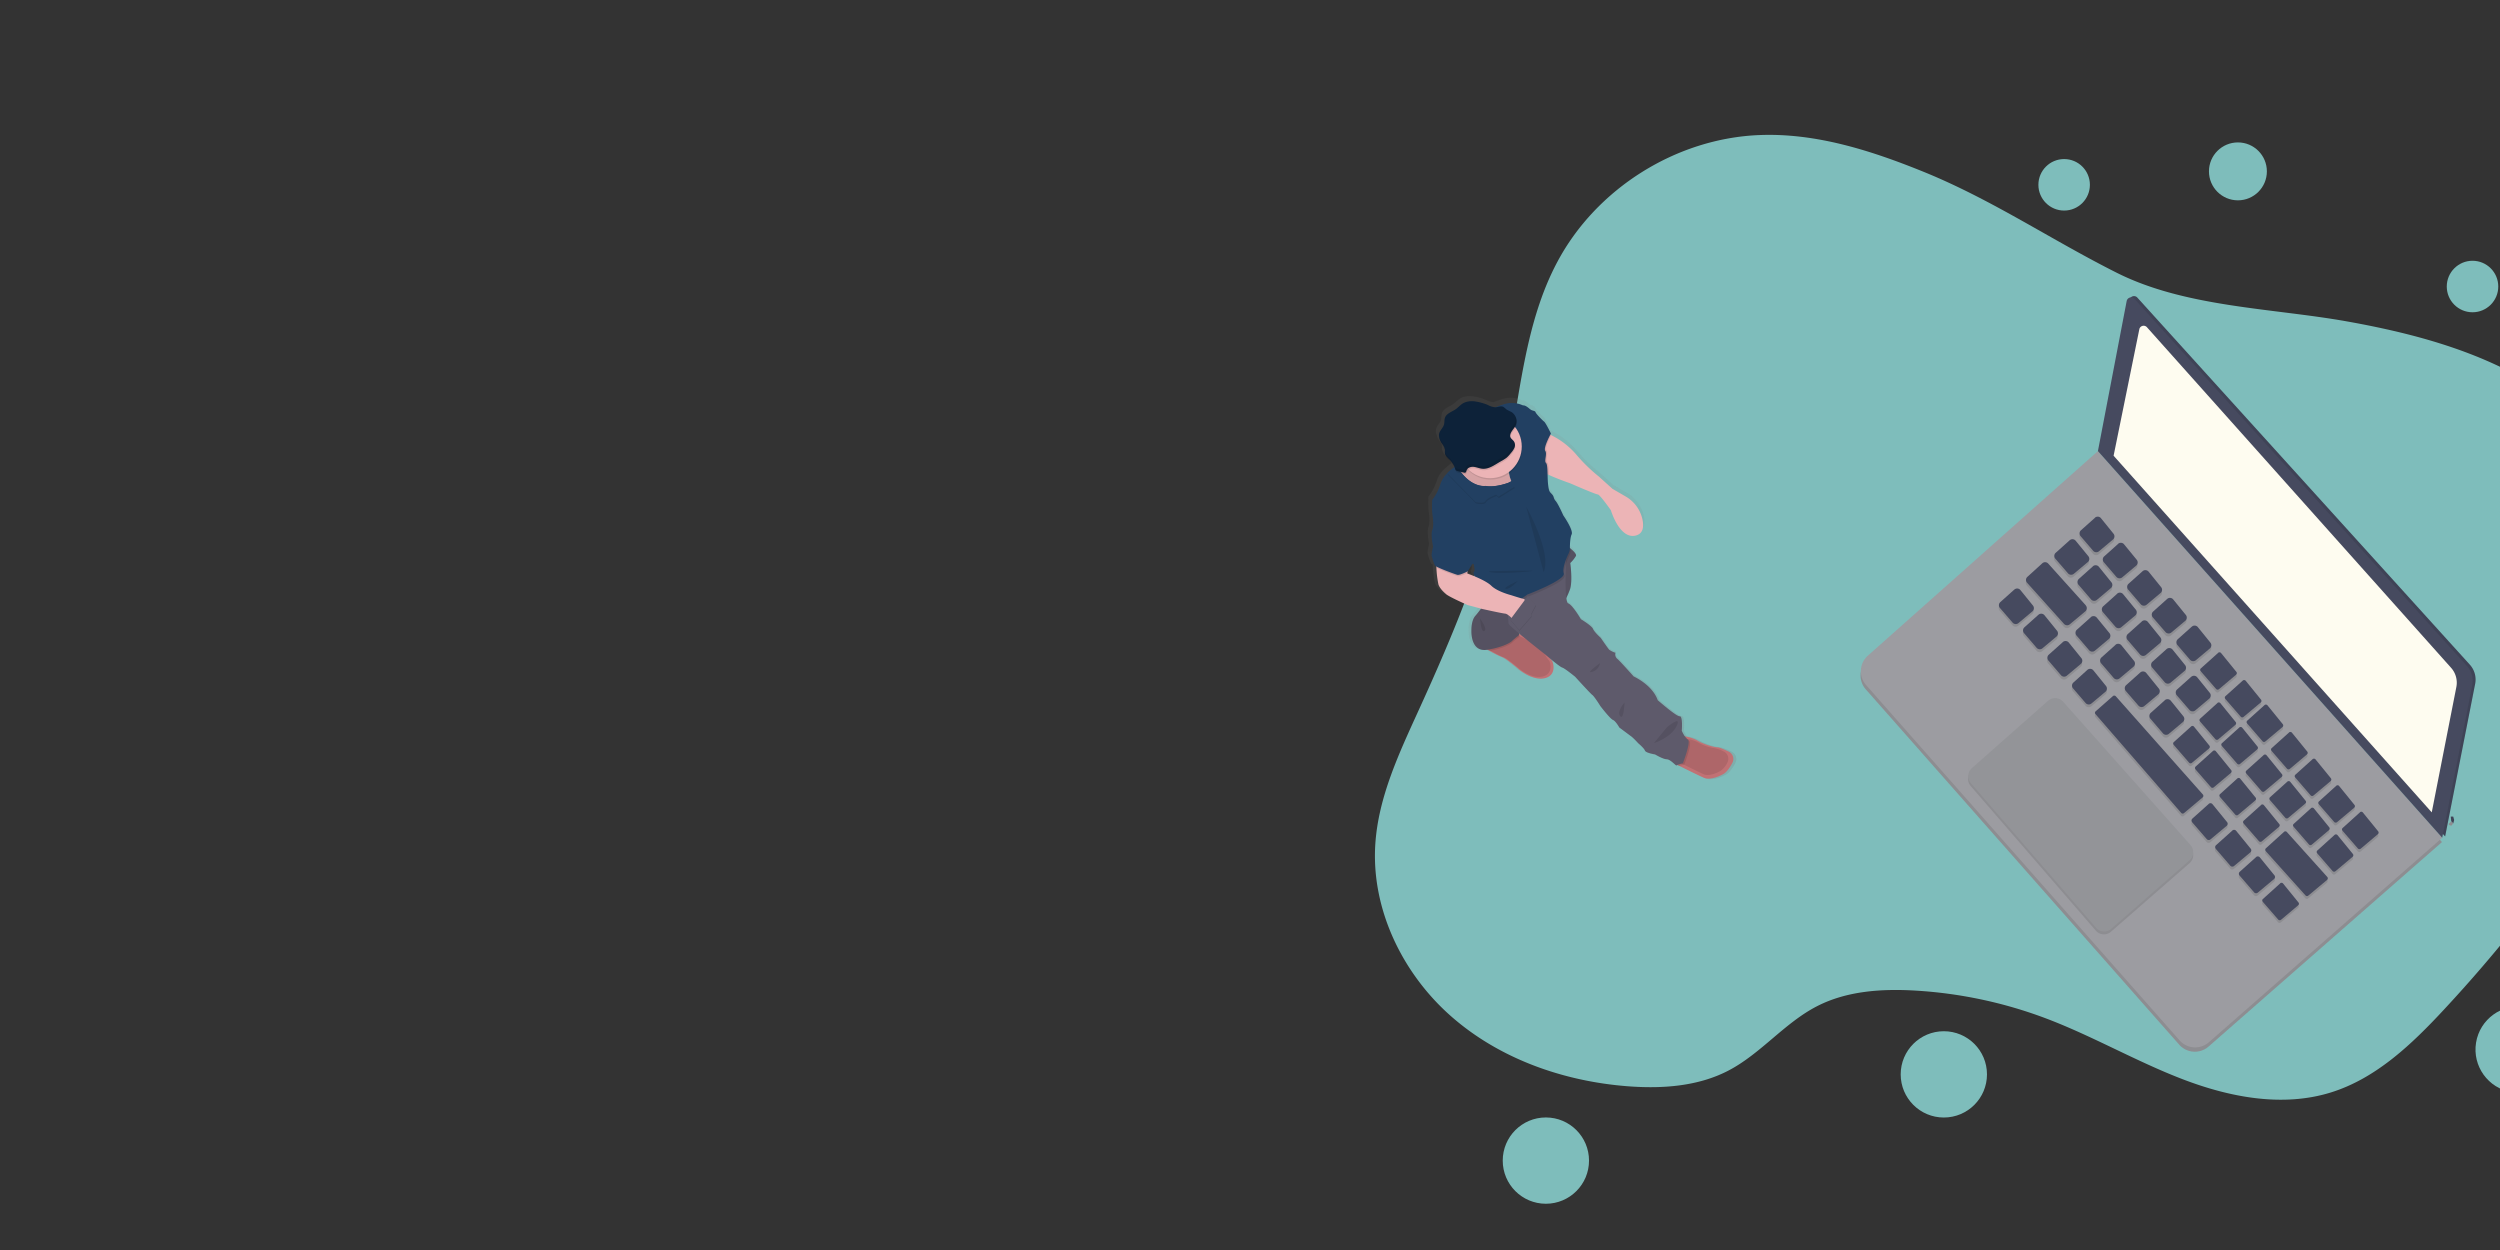
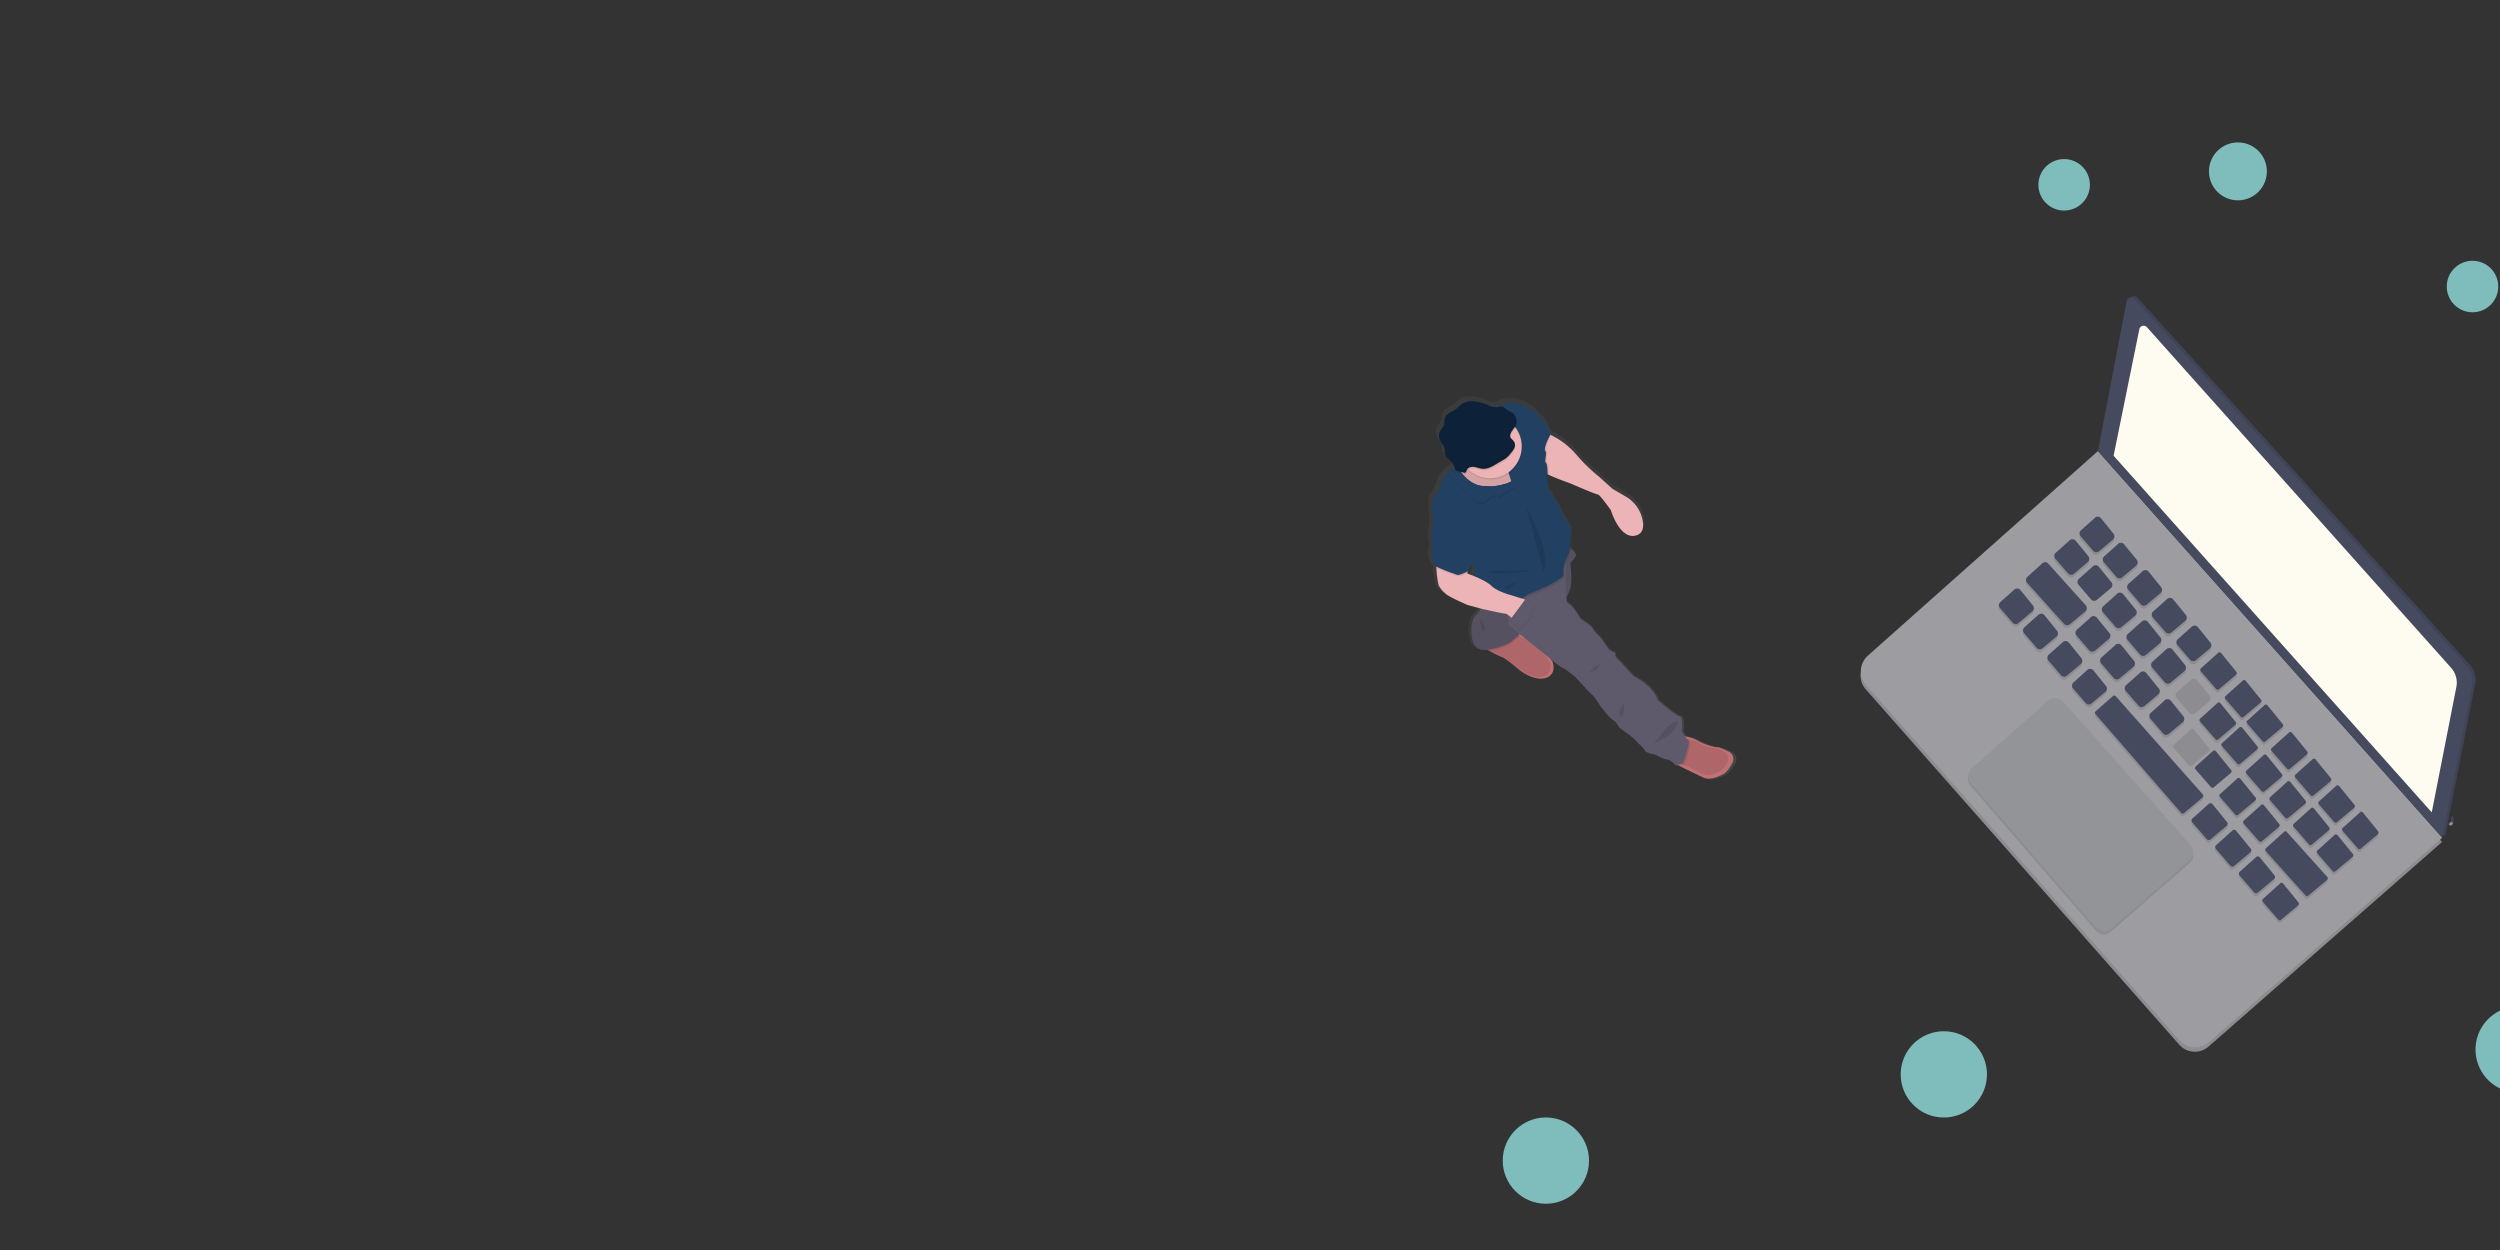
<svg xmlns="http://www.w3.org/2000/svg" id="Layer_1" data-name="Layer 1" viewBox="0 0 1200 600">
  <rect x="0" y="0" width="1200" height="600" fill="#333333" stroke="none" />
  <defs>
    <style>.cls-1{fill:#7ebdbb;}.cls-2{fill:#464a5f;}.cls-3,.cls-5{opacity:0.1;}.cls-3{isolation:isolate;}.cls-4{fill:#9c9ca1;}.cls-6{fill:#939498;}.cls-7{fill:#fefcf0;}.cls-8{fill:url(#linear-gradient);}.cls-9{fill:#224062;}.cls-10{fill:#ecb4b6;}.cls-11{fill:#c17174;}.cls-12{fill:#5e5a6b;}.cls-13{fill:#0d2239;}</style>
    <linearGradient id="linear-gradient" x1="3037.54" y1="-1315.82" x2="3037.54" y2="-1103.27" gradientTransform="translate(3233.47 -1838.65) rotate(161.16)" gradientUnits="userSpaceOnUse">
      <stop offset="0" stop-color="gray" stop-opacity="0.25" />
      <stop offset="0.54" stop-color="gray" stop-opacity="0.12" />
      <stop offset="1" stop-color="gray" stop-opacity="0.1" />
    </linearGradient>
  </defs>
  <title>get-started-illustration</title>
-   <path class="cls-1" d="M923.48,82.53C898.3,72.3,871.7,63.75,844.54,64.83c-39.93,1.57-78.22,25.59-97,60.85-15.93,29.87-17.9,64.89-24.76,98-8.46,40.86-24.65,79.67-42,117.63-9.29,20.4-19.09,41.23-20.61,63.59-2.12,31,12.72,61.95,36,82.6s54.16,31.53,85.17,33.91c16.51,1.26,33.75.09,48.42-7.59,15.5-8.12,26.81-22.81,42.38-30.82,14.43-7.43,31.31-8.47,47.51-7.5a213,213,0,0,1,62,13.18c22.64,8.51,43.7,20.82,66.29,29.45s47.84,13.43,70.93,6.23c21.67-6.75,38.84-23.17,54.27-39.79A695.58,695.58,0,0,0,1242.39,397c13.95-20.88,26.93-42.92,33.09-67.27,11.79-46.54-4.43-99-40.42-130.81-29.79-26.35-69.8-37.77-109-44.73-35.72-6.32-77-6.72-109.89-23.2C984.87,115.31,956.34,95.9,923.48,82.53Z" />
  <polygon class="cls-2" points="1176.61 394.28 1177.56 395.24 1177.99 393.59 1177.54 391.96 1176.36 391.96 1176.61 394.28" />
  <polygon class="cls-3" points="1176.61 394.28 1177.56 395.24 1177.99 393.59 1177.54 391.96 1176.36 391.96 1176.61 394.28" />
  <polygon class="cls-4" points="1176.61 394.28 1177.54 395.27 1176.61 396.36 1175.62 395.99 1175.37 395.5 1176.61 394.28" />
  <polygon class="cls-3" points="1176.61 394.28 1177.54 395.27 1176.61 396.36 1175.62 395.99 1175.37 395.5 1176.61 394.28" />
  <path class="cls-4" d="M1006.86,218.59l-110.4,98.17a10,10,0,0,0-.86,14.15L1046,501.41a10,10,0,0,0,14.15.9l112-98.12Z" />
  <path class="cls-3" d="M1006.86,218.59l-110.4,98.17a10,10,0,0,0-.86,14.15L1046,501.41a10,10,0,0,0,14.15.9l112-98.12Z" />
  <path class="cls-4" d="M1007,216.52l-110.4,98.17a10,10,0,0,0-.86,14.15l150.41,170.49a10,10,0,0,0,14.15.91l112-98.15Z" />
  <path class="cls-2" d="M1022.23,143.86l-13.83,72L1173.66,401.5l14.41-73.22a10.66,10.66,0,0,0-2.57-9.26l-159.61-176.2a2.14,2.14,0,0,0-3-.13A2.2,2.2,0,0,0,1022.23,143.86Z" />
  <path class="cls-3" d="M1022.23,143.86l-13.83,72L1173.66,401.5l14.41-73.22a10.66,10.66,0,0,0-2.57-9.26l-159.61-176.2a2.14,2.14,0,0,0-3-.13A2.2,2.2,0,0,0,1022.23,143.86Z" />
  <path class="cls-2" d="M1020.81,144.46,1007,216.52l165.26,185.59,14.41-73.22a10.69,10.69,0,0,0-2.57-9.26l-159.61-176.2a2.14,2.14,0,0,0-3-.13A2.21,2.21,0,0,0,1020.81,144.46Z" />
  <g class="cls-5">
    <path d="M1005.49,249.92l-6.72,6a2,2,0,0,0-.17,2.85h0l6,7a2,2,0,0,0,2.85.22l6.67-5.59a2,2,0,0,0,.26-2.82l-6-7.42a2,2,0,0,0-2.84-.33Z" />
    <path d="M1016.63,262.44l-6.7,6a2,2,0,0,0-.17,2.82l6,7a2,2,0,0,0,2.84.23h0l6.66-5.59a2,2,0,0,0,.27-2.84l-6-7.4a2,2,0,0,0-2.84-.29Z" />
    <path d="M1028.32,275.59l-6.7,6a2,2,0,0,0-.17,2.82l6.06,7a2,2,0,0,0,2.84.22l6.67-5.59a2,2,0,0,0,.27-2.82l-6-7.41a2,2,0,0,0-2.83-.33Z" />
    <path d="M1040.14,288.89l-6.7,6.06a2,2,0,0,0-.16,2.82l6,7a2,2,0,0,0,2.85.22l6.66-5.6a2,2,0,0,0,.27-2.81l-6-7.45a2,2,0,0,0-2.84-.29Z" />
    <path d="M1052,302.18l-6.7,6.05a2,2,0,0,0-.17,2.85l6.06,7a2,2,0,0,0,2.84.22l6.67-5.59a2,2,0,0,0,.27-2.82l-6-7.41a2,2,0,0,0-2.84-.37Z" />
    <path d="M1064.63,314.73l-8.32,7.49a.94.94,0,0,0-.07,1.32l7.43,8.57a.94.94,0,0,0,1.32.08l8.29-6.95a.94.94,0,0,0,.12-1.32l-7.39-9.11a1,1,0,0,0-1.34-.12S1064.64,314.71,1064.63,314.73Z" />
    <path d="M1076.46,328l-8.32,7.52a.94.94,0,0,0-.08,1.32l7.43,8.57a1,1,0,0,0,1.33.08l8.28-7a1,1,0,0,0,.13-1.32l-7.4-9.11a1,1,0,0,0-1.33-.14Z" />
    <path d="M1086.93,339.8l-8.33,7.52a.94.94,0,0,0-.07,1.32l7.43,8.57a.94.94,0,0,0,1.32.08l8.29-7a.94.94,0,0,0,.12-1.32l-7.4-9.08a.94.94,0,0,0-1.33-.17Z" />
    <path d="M1098.65,353l-8.32,7.49a.94.94,0,0,0-.08,1.32l7.44,8.57a.93.93,0,0,0,1.32.08l8.29-6.95a1,1,0,0,0,.12-1.32l-7.4-9.11a.94.94,0,0,0-1.33-.11Z" />
    <path d="M1110,365.75l-8.32,7.49a.94.94,0,0,0-.07,1.32l7.43,8.58a.94.94,0,0,0,1.32.07l8.29-6.95a1,1,0,0,0,.12-1.32l-7.42-9.08a1,1,0,0,0-1.34-.12Z" />
    <path d="M1121.36,378.5,1113,386a.94.94,0,0,0-.08,1.32l7.43,8.57a1,1,0,0,0,1.33.08l8.28-7a1,1,0,0,0,.13-1.32l-7.4-9.11a1,1,0,0,0-1.34-.13Z" />
    <path d="M1132.71,391.29l-8.32,7.49a1,1,0,0,0-.08,1.32l7.41,8.57a1,1,0,0,0,1.33.11l8.28-7a1,1,0,0,0,.13-1.32l-7.4-9.11a1,1,0,0,0-1.34-.12Z" />
    <path d="M993.34,260.73l-6.69,6a2,2,0,0,0-.17,2.84h0l6,7a2,2,0,0,0,2.84.23h0l6.66-5.59a2,2,0,0,0,.28-2.85L996.26,261a2,2,0,0,0-2.85-.28Z" />
    <path d="M966.78,284.34l-6.7,6a2,2,0,0,0-.17,2.85l6.05,6.92a2,2,0,0,0,2.82.23l6.67-5.59a2,2,0,0,0,.27-2.82l-6-7.39a2,2,0,0,0-2.84-.3Z" />
-     <path d="M1004.48,273.25l-6.7,6a2,2,0,0,0-.18,2.84h0l6,7a2,2,0,0,0,2.85.23l6.67-5.62a2,2,0,0,0,.27-2.85l-6-7.4a2,2,0,0,0-2.83-.31Z" />
    <path d="M1016.16,286.4l-6.69,6a2,2,0,0,0-.17,2.82l6.05,7a2,2,0,0,0,2.85.23h0l6.66-5.59a2,2,0,0,0,.28-2.85l-6-7.41a2,2,0,0,0-2.84-.3Z" />
    <path d="M1028,299.69l-6.7,6a2,2,0,0,0-.16,2.83l6.05,7a2,2,0,0,0,2.82.23l6.67-5.59a2,2,0,0,0,.27-2.85l-6-7.36a2,2,0,0,0-2.85-.32Z" />
    <path d="M978.34,296.49l-6.7,6a2,2,0,0,0-.16,2.82l6,7a2,2,0,0,0,2.84.23h0L987,307a2,2,0,0,0,.27-2.85l-6-7.41a2,2,0,0,0-2.83-.31Z" />
    <path d="M990,309.63l-6.7,6a2,2,0,0,0-.17,2.85h0l6.05,7a2,2,0,0,0,2.84.23h0l6.66-5.58a2,2,0,0,0,.27-2.85l-6-7.41a2,2,0,0,0-2.84-.34Z" />
    <path d="M1001.85,322.93l-6.69,6a2,2,0,0,0-.17,2.83l6.06,7a2,2,0,0,0,2.84.23l6.67-5.6a2,2,0,0,0,.27-2.82l-6-7.41a2,2,0,0,0-2.84-.33Z" />
    <path d="M1039.81,313l-6.69,6a2,2,0,0,0-.17,2.83l6.06,7a2,2,0,0,0,2.84.23h0l6.67-5.59a2,2,0,0,0,.28-2.84h0l-6.06-7.38a2,2,0,0,0-2.84-.31Z" />
    <path d="M1051.64,326.29l-6.7,6a2,2,0,0,0-.17,2.83l6.06,7a2,2,0,0,0,2.84.23h0l6.67-5.6a2,2,0,0,0,.27-2.82l-6-7.42a2,2,0,0,0-2.84-.29Z" />
    <path d="M1064.29,338.83l-8.32,7.52a1,1,0,0,0-.07,1.33l7.44,8.53a.94.94,0,0,0,1.32.08l8.29-7a1,1,0,0,0,.12-1.33l-7.4-9.1a.94.94,0,0,0-1.33-.12Z" />
    <path d="M1074.77,350.59l-8.32,7.52a.93.93,0,0,0-.07,1.32l7.43,8.57a.94.94,0,0,0,1.32.08l8.29-7a1,1,0,0,0,.12-1.32l-7.39-9.1a1,1,0,0,0-1.34-.15Z" />
    <path d="M1086.5,363.79l-8.33,7.52a1,1,0,0,0-.08,1.32l7.43,8.57a.94.94,0,0,0,1.32.08l8.29-6.95a.94.94,0,0,0,.13-1.32l-7.4-9.11a.94.94,0,0,0-1.33-.14Z" />
    <path d="M1097.85,376.55l-8.32,7.52a.94.94,0,0,0-.08,1.32l7.43,8.57a1,1,0,0,0,1.33.08l8.28-7a.94.94,0,0,0,.13-1.32l-7.4-9.11a1,1,0,0,0-1.33-.14S1097.86,376.53,1097.85,376.55Z" />
    <path d="M1003.53,297.63l-6.7,6a2,2,0,0,0-.17,2.82l6.05,7a2,2,0,0,0,2.84.24v0l6.67-5.58a2,2,0,0,0,.27-2.85l-6.06-7.4a2,2,0,0,0-2.82-.3A.71.71,0,0,0,1003.53,297.63Z" />
    <path d="M1015.35,310.93l-6.7,6a2,2,0,0,0-.16,2.83l6,7a2,2,0,0,0,2.83.24h0l6.66-5.59a2,2,0,0,0,.27-2.85l-6-7.41a2,2,0,0,0-2.82-.31Z" />
    <path d="M1027.18,324.23l-6.7,6a2,2,0,0,0-.17,2.82l6,7a2,2,0,0,0,2.84.23h0l6.67-5.59a2,2,0,0,0,.27-2.85l-6-7.41a2,2,0,0,0-2.84-.28Z" />
    <path d="M1039,337.53l-6.7,6a2,2,0,0,0-.16,2.82l6,7a2,2,0,0,0,2.85.22h0l6.67-5.59a2,2,0,0,0,.27-2.84l-6-7.42a2,2,0,0,0-2.84-.3A.52.52,0,0,1,1039,337.53Z" />
    <path d="M1051.67,350.07l-8.32,7.49a.93.93,0,0,0-.08,1.32l7.43,8.57a.94.94,0,0,0,1.32.08l8.29-6.95a1,1,0,0,0,.13-1.32l-7.4-9.12a1,1,0,0,0-1.33-.1Z" />
-     <path d="M1062.14,361.86l-8.33,7.49a1,1,0,0,0-.08,1.32l7.43,8.57a1,1,0,0,0,1.33.08l8.28-6.95a.94.94,0,0,0,.13-1.32l-7.39-9.11a1,1,0,0,0-1.33-.12Z" />
    <path d="M1073.86,375l-8.32,7.53a.93.93,0,0,0-.08,1.32l7.43,8.57a.93.93,0,0,0,1.32.1l8.28-7a.94.94,0,0,0,.13-1.32l-7.4-9.11a.94.94,0,0,0-1.33-.16Z" />
    <path d="M1085.21,387.82l-8.32,7.47a1,1,0,0,0-.08,1.32l7.43,8.57a.94.94,0,0,0,1.32.1l8.29-6.95A1,1,0,0,0,1094,397l-7.39-9.11a.92.92,0,0,0-1.31-.13A.18.18,0,0,0,1085.21,387.82Z" />
    <path d="M1109.2,389.32l-8.32,7.53a.93.93,0,0,0-.07,1.32l7.43,8.57a.94.94,0,0,0,1.32.1l8.29-6.95a1,1,0,0,0,.12-1.32l-7.4-9.11a1,1,0,0,0-1.33-.17Z" />
    <path d="M1120.56,402.1l-8.34,7.49a.93.93,0,0,0-.08,1.32l7.45,8.57a.94.94,0,0,0,1.32.1l8.29-6.95a1,1,0,0,0,.12-1.32l-7.4-9.11a.94.94,0,0,0-1.32-.14S1120.57,402.09,1120.56,402.1Z" />
    <path d="M1060.12,387.25l-7.86,7.05a1.26,1.26,0,0,0-.1,1.77l7,8.09a1.28,1.28,0,0,0,1.78.14l7.82-6.54A1.28,1.28,0,0,0,1069,396l-7-8.6a1.27,1.27,0,0,0-1.79-.22Z" />
    <path d="M1071.47,400l-7.85,7.05a1.26,1.26,0,0,0-.11,1.77l7,8.09a1.27,1.27,0,0,0,1.77.14l7.82-6.54a1.26,1.26,0,0,0,.17-1.77l-7-8.6a1.27,1.27,0,0,0-1.8-.16Z" />
    <path d="M1082.85,412.78l-7.86,7.06a1.26,1.26,0,0,0-.1,1.77l7,8.09a1.28,1.28,0,0,0,1.78.15l7.82-6.55a1.26,1.26,0,0,0,.17-1.77l-7-8.6a1.26,1.26,0,0,0-1.77-.2Z" />
    <path d="M1094.43,425.33l-8.32,7.49a1,1,0,0,0-.08,1.32l7.44,8.57a.94.94,0,0,0,1.32.08l8.29-7a1,1,0,0,0,.12-1.33l-7.4-9.1a.94.94,0,0,0-1.33-.12Z" />
    <path d="M980.22,271.76l-7.14,6.49a2,2,0,0,0-.17,2.84h0l17.73,19.73a2,2,0,0,0,2.79.2l7.42-6.2a2,2,0,0,0,.25-2.85l0-.05-18-20A2,2,0,0,0,980.22,271.76Z" />
    <path d="M1096.27,400.65l-8.74,7.91a1,1,0,0,0-.07,1.33l19.12,21.29a.94.94,0,0,0,1.31.08l9.07-7.58a1,1,0,0,0,.1-1.33l0,0-19.47-21.65A.93.93,0,0,0,1096.27,400.65Z" />
    <path d="M1014.14,335.48l-8.33,7.33a.94.94,0,0,0-.08,1.32h0l41.15,47.45a1,1,0,0,0,1.33.08l9-7.57a.94.94,0,0,0,.1-1.33l0,0-41.86-47.21A1,1,0,0,0,1014.14,335.48Z" />
  </g>
  <path class="cls-2" d="M1005.58,248.54l-6.73,6a2,2,0,0,0-.16,2.82l6,7a2,2,0,0,0,2.85.22l6.67-5.59a2,2,0,0,0,.27-2.82l-6-7.41a2,2,0,0,0-2.84-.32Z" />
  <path class="cls-2" d="M1016.71,261.06l-6.7,6a2,2,0,0,0-.17,2.82l6,7a2,2,0,0,0,2.84.23h0l6.67-5.59a2,2,0,0,0,.27-2.84l-6.05-7.39a2,2,0,0,0-2.83-.3Z" />
  <path class="cls-2" d="M1028.4,274.21l-6.7,6a2,2,0,0,0-.16,2.82l6,7a2,2,0,0,0,2.84.22l6.67-5.59a2,2,0,0,0,.28-2.84h0l-6-7.41a2,2,0,0,0-2.84-.28A.41.41,0,0,0,1028.4,274.21Z" />
  <path class="cls-2" d="M1040.22,287.51l-6.69,6a2,2,0,0,0-.17,2.85l6.05,7a2,2,0,0,0,2.85.22l6.66-5.59a2,2,0,0,0,.28-2.82l-6.06-7.44a2,2,0,0,0-2.84-.29Z" />
  <path class="cls-2" d="M1052.05,300.8l-6.7,6a2,2,0,0,0-.16,2.85l6,7a2,2,0,0,0,2.85.23l6.66-5.59a2,2,0,0,0,.29-2.83l0,0-6-7.41a2,2,0,0,0-2.84-.32Z" />
  <path class="cls-2" d="M1064.71,313.37l-8.32,7.47a.94.94,0,0,0-.07,1.32l7.43,8.57a1,1,0,0,0,1.32.11l8.29-7a1,1,0,0,0,.12-1.32l-7.4-9.1a1,1,0,0,0-1.34-.11Z" />
  <path class="cls-2" d="M1076.54,326.66l-8.32,7.49a.94.94,0,0,0-.08,1.32l7.44,8.57a.94.94,0,0,0,1.32.08l8.29-6.95a1,1,0,0,0,.12-1.32l-7.4-9.11a1,1,0,0,0-1.34-.11Z" />
  <path class="cls-2" d="M1087,338.42l-8.32,7.49a.94.94,0,0,0-.08,1.32l7.43,8.59a.93.93,0,0,0,1.32.08l8.29-6.95a1,1,0,0,0,.12-1.32l-7.4-9.11a1,1,0,0,0-1.33-.13Z" />
  <path class="cls-2" d="M1098.73,351.6l-8.32,7.49a.94.94,0,0,0-.08,1.32l7.44,8.57a.94.94,0,0,0,1.32.11l8.29-7a1,1,0,0,0,.12-1.32l-7.4-9.11a1,1,0,0,0-1.33-.13Z" />
  <path class="cls-2" d="M1110.08,364.37l-8.31,7.49a.93.93,0,0,0-.08,1.32l7.42,8.6a1,1,0,0,0,1.33.08l8.28-6.95a1,1,0,0,0,.13-1.32l-7.42-9.11a1,1,0,0,0-1.34-.12Z" />
  <path class="cls-2" d="M1121.44,377.14l-8.32,7.52A.94.94,0,0,0,1113,386l7.43,8.57a1,1,0,0,0,1.33.08l8.28-6.95a1,1,0,0,0,.13-1.32l-7.4-9.11a.94.94,0,0,0-1.33-.14Z" />
  <path class="cls-2" d="M1132.79,389.91l-8.32,7.52a.94.94,0,0,0-.08,1.32l7.42,8.54a.94.94,0,0,0,1.32.08l8.29-7a1,1,0,0,0,.12-1.32l-7.4-9.1a1,1,0,0,0-1.34-.1Z" />
  <path class="cls-2" d="M993.42,259.35l-6.69,6a2,2,0,0,0-.17,2.82l6.06,7a2,2,0,0,0,2.84.23h0l6.67-5.59a2,2,0,0,0,.27-2.84l-6.06-7.39a2,2,0,0,0-2.85-.29Z" />
  <path class="cls-2" d="M966.86,283l-6.7,6a2,2,0,0,0-.17,2.85l6.06,7a2,2,0,0,0,2.81.23l6.67-5.6a2,2,0,0,0,.27-2.84l-6-7.4a2,2,0,0,0-2.83-.31Z" />
  <path class="cls-2" d="M1004.56,271.87l-6.7,6a2,2,0,0,0-.17,2.82l6,7a2,2,0,0,0,2.84.23h0l6.66-5.6a2,2,0,0,0,.27-2.85l-6-7.41a2,2,0,0,0-2.83-.29Z" />
  <path class="cls-2" d="M1016.24,285l-6.69,6a2,2,0,0,0-.17,2.82l6,7a2,2,0,0,0,2.85.23h0l6.66-5.59a2,2,0,0,0,.28-2.85l-6.06-7.39a2,2,0,0,0-2.85-.29Z" />
  <path class="cls-2" d="M1028.07,298.31l-6.7,6a2,2,0,0,0-.16,2.83l6,7a2,2,0,0,0,2.82.23l6.67-5.59a2,2,0,0,0,.27-2.85l-6-7.41a2,2,0,0,0-2.84-.29Z" />
  <path class="cls-2" d="M978.42,295.11l-6.7,6a2,2,0,0,0-.16,2.82l6,7a2,2,0,0,0,2.85.23h0l6.67-5.59a2,2,0,0,0,.27-2.85l-6-7.4a2,2,0,0,0-2.83-.29Z" />
  <path class="cls-2" d="M990.11,308.25l-6.7,6a2,2,0,0,0-.16,2.83l6,7a2,2,0,0,0,2.85.23l6.66-5.59a2,2,0,0,0,.28-2.85l-6-7.41a2,2,0,0,0-2.85-.31Z" />
  <path class="cls-2" d="M1001.93,321.55l-6.69,6.06a2,2,0,0,0-.17,2.82l6,7a2,2,0,0,0,2.85.22l6.67-5.59a2,2,0,0,0,.27-2.82l-6-7.41a2,2,0,0,0-2.84-.36Z" />
  <path class="cls-2" d="M1039.89,311.61l-6.69,6a2,2,0,0,0-.16,2.83l6,7a2,2,0,0,0,2.84.23h0l6.67-5.6a2,2,0,0,0,.29-2.83h0l-6-7.42a2,2,0,0,0-2.83-.31Z" />
-   <path class="cls-2" d="M1051.72,324.91l-6.7,6a2,2,0,0,0-.16,2.83l6.05,7a2,2,0,0,0,2.84.23h0l6.67-5.6a2,2,0,0,0,.27-2.82l-6-7.41a2,2,0,0,0-2.83-.33Z" />
  <path class="cls-2" d="M1064.37,337.45l-8.31,7.5a.93.93,0,0,0-.08,1.32l7.43,8.57a1,1,0,0,0,1.33.07l8.28-7a1,1,0,0,0,.13-1.32l-7.4-9.11a1,1,0,0,0-1.34-.11Z" />
  <path class="cls-2" d="M1074.85,349.22l-8.32,7.5a.94.94,0,0,0-.07,1.32l7.43,8.57a.94.94,0,0,0,1.32.08l8.29-7a1,1,0,0,0,.12-1.32l-7.39-9.11a1,1,0,0,0-1.34-.11Z" />
  <path class="cls-2" d="M1086.58,362.41l-8.33,7.49a.94.94,0,0,0-.07,1.32l7.42,8.57a1,1,0,0,0,1.33.08l8.28-6.95a.94.94,0,0,0,.13-1.32l-7.4-9.08a.94.94,0,0,0-1.33-.14Z" />
  <path class="cls-2" d="M1097.93,375.18l-8.32,7.49a.94.94,0,0,0-.08,1.32l7.43,8.57a1,1,0,0,0,1.33.08l8.28-6.95a.94.94,0,0,0,.13-1.32l-7.39-9.11a1,1,0,0,0-1.34-.12Z" />
  <path class="cls-2" d="M1003.61,296.25l-6.7,6a2,2,0,0,0-.17,2.82l6,7a2,2,0,0,0,2.84.23h0l6.67-5.59a2,2,0,0,0,.27-2.84l-6.06-7.39a2,2,0,0,0-2.82-.3Z" />
  <path class="cls-2" d="M1015.43,309.55l-6.7,6a2,2,0,0,0-.17,2.85h0l6,7a2,2,0,0,0,2.83.23h0l6.66-5.59a2,2,0,0,0,.27-2.84l-6-7.41a2,2,0,0,0-2.82-.35Z" />
  <path class="cls-2" d="M1027.26,322.85l-6.7,6a2,2,0,0,0-.17,2.82l6.05,7a2,2,0,0,0,2.84.23h0l6.67-5.59a2,2,0,0,0,.27-2.84l-6-7.42a2,2,0,0,0-2.84-.29Z" />
  <path class="cls-2" d="M1039.09,336.15l-6.7,6a2,2,0,0,0-.18,2.84h0l6,7a2,2,0,0,0,2.85.23h0l6.67-5.59a2,2,0,0,0,.27-2.84l-6-7.42a2,2,0,0,0-2.84-.32A.43.43,0,0,0,1039.09,336.15Z" />
-   <path class="cls-2" d="M1051.75,348.69l-8.32,7.5a.93.93,0,0,0-.08,1.32l7.43,8.57a.93.93,0,0,0,1.32.1l8.29-6.95a1,1,0,0,0,.12-1.33l-7.39-9.1a.94.94,0,0,0-1.33-.14Z" />
  <path class="cls-2" d="M1062.22,360.46l-8.33,7.49a1,1,0,0,0-.07,1.33l7.43,8.55a.94.94,0,0,0,1.32.11l8.28-6.95a1,1,0,0,0,.13-1.33l-7.39-9.09a.94.94,0,0,0-1.32-.15Z" />
  <path class="cls-2" d="M1073.94,373.64l-8.32,7.53a.94.94,0,0,0-.08,1.32l7.43,8.57a.94.94,0,0,0,1.32.07l8.29-6.95a1,1,0,0,0,.13-1.32l-7.41-9.11a.94.94,0,0,0-1.33-.13Z" />
  <path class="cls-2" d="M1085.3,386.42l-8.33,7.49a1,1,0,0,0-.08,1.32l7.43,8.56a1,1,0,0,0,1.33.08l8.28-7a.93.93,0,0,0,.13-1.31l-7.39-9.08a.93.93,0,0,0-1.31-.16Z" />
  <path class="cls-2" d="M1109.28,387.94l-8.32,7.53a.94.94,0,0,0-.07,1.32l7.43,8.57a.94.94,0,0,0,1.32.08l8.29-7a1,1,0,0,0,.12-1.32l-7.4-9.11a1,1,0,0,0-1.33-.13Z" />
  <path class="cls-2" d="M1120.64,400.71l-8.32,7.53a.93.93,0,0,0-.08,1.32l7.43,8.57a1,1,0,0,0,1.33.07l8.28-6.95a1,1,0,0,0,.13-1.32l-7.41-9.08a1,1,0,0,0-1.33-.17Z" />
  <path class="cls-2" d="M1060.2,385.87l-7.86,7.05a1.27,1.27,0,0,0-.1,1.77l7,8.09a1.26,1.26,0,0,0,1.77.14l7.82-6.54a1.27,1.27,0,0,0,.17-1.77l-7-8.6a1.27,1.27,0,0,0-1.8-.18Z" />
  <path class="cls-2" d="M1071.55,398.64l-7.85,7.05a1.27,1.27,0,0,0-.11,1.77l7,8.12a1.29,1.29,0,0,0,1.76.1l7.82-6.54a1.26,1.26,0,0,0,.17-1.77l-7-8.59a1.27,1.27,0,0,0-1.8-.16Z" />
  <path class="cls-2" d="M1082.93,411.4l-7.86,7.06a1.27,1.27,0,0,0-.1,1.77l7,8.09a1.25,1.25,0,0,0,1.77.14l7.82-6.54a1.26,1.26,0,0,0,.17-1.77l-7-8.6a1.27,1.27,0,0,0-1.79-.19Z" />
  <path class="cls-2" d="M1094.51,424l-8.32,7.52a.94.94,0,0,0-.08,1.32l7.44,8.57a1,1,0,0,0,1.32.11l8.28-7a.94.94,0,0,0,.13-1.32l-7.4-9.11a1,1,0,0,0-1.33-.17Z" />
  <path class="cls-2" d="M980.3,270.38l-7.14,6.49a2,2,0,0,0-.17,2.85h0l17.73,19.74a2,2,0,0,0,2.79.2l7.42-6.2a2,2,0,0,0,.25-2.85l0-.05-18-20A2,2,0,0,0,980.3,270.38Z" />
  <path class="cls-2" d="M1096.35,399.27l-8.74,7.92a1,1,0,0,0-.07,1.34l19.12,21.29a.94.94,0,0,0,1.31.08l9.07-7.58a1,1,0,0,0,.1-1.33l0,0-19.47-21.65A.94.94,0,0,0,1096.35,399.27Z" />
  <path class="cls-2" d="M1014.22,334.1l-8.32,7.33a.94.94,0,0,0-.09,1.32h0L1047,390.21a.94.94,0,0,0,1.32.08l9-7.57a1,1,0,0,0,.09-1.33l0,0-41.86-47.21A1,1,0,0,0,1014.22,334.1Z" />
  <path class="cls-3" d="M983,337.77l-36.58,32.31a5.14,5.14,0,0,0-.48,7.22L1006,446.72a5.13,5.13,0,0,0,7.25.52h0L1051,414.3a5.15,5.15,0,0,0,.48-7.26l0,0-61.16-68.83A5.15,5.15,0,0,0,983,337.77Z" />
  <path class="cls-6" d="M983.09,336.36,946.5,368.7a5.14,5.14,0,0,0-.48,7.22l60.09,69.42a5.15,5.15,0,0,0,7.26.52h0L1051,412.92a5.14,5.14,0,0,0,.48-7.26l0,0-61.17-68.82A5.13,5.13,0,0,0,983.09,336.36Z" />
  <path class="cls-7" d="M1026.87,158.07l-12.34,60.68,152.71,171.19,11.81-60.18a10.74,10.74,0,0,0-2.52-9.21l-146-163.48a2.12,2.12,0,0,0-3-.17A2,2,0,0,0,1026.87,158.07Z" />
  <path class="cls-8" d="M688.74,279.66c.68,2.3,3.66,4.65,3.66,4.65,1.08,1.23,10.64,5.38,10.64,5.38l6.64,1.77a32.09,32.09,0,0,1-2.68,3.36c-2.17,2.24-2.09,7.19-2.09,7.19s-.72,10.95,7.8,9.54l.16,0,1,.53a56.08,56.08,0,0,0,6.34,3.13c1.67.46,8.21,6,8.21,6s6.87,5.73,12.85,4.07,3.67-8.39,3.08-8.66a2.72,2.72,0,0,1-.67-.8c2.17,1.78,5.09,4.09,5.84,4.29,1.25.33,6.36,4.47,6.36,4.47s7.4,8.08,8.42,8.87,3.93,5.41,3.93,5.41,4.76,6.17,6.18,6.72,3.15,3.71,3.15,3.71,5.2,3.86,6.08,4.49a37.45,37.45,0,0,1,3.15,3.15s2.9,2.39,3.3,3.57,5,1.86,5,1.86,3.92,2.33,5.73,2.36,4.65,3.39,4.82,3a1.13,1.13,0,0,1,.45-.26l.88.43c3.45,1.69,10.34,5,12.06,5.78,2.34,1,6.49-.15,9.65-2,1.62-.94,3.18-3.31,4.3-5.4a4,4,0,0,0-1.64-5.41l-.16-.08c-2.15-1-4.61-2.08-5.53-2.06-1.7,0-7-1.54-9.95-3.37a18.18,18.18,0,0,0-5.75-1.89l-.23,0a18,18,0,0,1-1.46-2.65s.65-7.26-1-7.08-10.82-7.85-10.82-7.85c-2.67-7.54-11.79-11.56-11.79-11.56s-6.29-7-7.91-8.47a2.85,2.85,0,0,1-1-3,11.85,11.85,0,0,1-3.06-1.49c-.6-.64-4.17-5.82-4.17-5.82s-3.13-2.78-3.76-4.35-6-4.72-6-4.72-4.1-7-6.26-7.73c-.42-.15-.7-1.15-.91-2.67l0-.11.18-.35,0-.1a30,30,0,0,0,1.36-3.19l0-.05c.06-.17.12-.34.17-.51,1.31-4.2.11-12.71.11-12.71s.41-.39.92-1a11.22,11.22,0,0,0,1.87-2.52.42.42,0,0,0,0-.16.06.06,0,0,0,0,0,.49.49,0,0,0,0-.12s0,0,0-.06,0-.08,0-.12l0-.06-.07-.19a.67.67,0,0,0-.1-.21v0a.93.93,0,0,0-.11-.19l0-.06a.88.88,0,0,0-.12-.17s0-.05,0-.07l-.14-.18a.43.43,0,0,1,0-.05c-.2-.23-.41-.46-.66-.7h0l-.24-.23h0a16.66,16.66,0,0,0-1.31-1.14l-.07-.05c0-1.88.17-5.22.88-6.65,1-2-4.12-9.29-4.12-9.29s-2.46-5.54-3.71-7-.66-1.93-1.69-3.18c-1.21-1.4-1.65-1.13-2.07-5.11-.15-1.51-.19-3.21-.23-4.79l.71.31c4.14,1.89,10.38,4,10.38,4s12.65,5.45,13.59,5.41,6.4,7.67,6.4,7.67,4.26,14.41,12.26,12.34c3.4-.88,3.93-3.92,3.41-7.12a17,17,0,0,0-8.33-11.89l-6.48-3.72-6.68-6a79.66,79.66,0,0,1-11.16-10.95,39.14,39.14,0,0,0-12.27-9.27l-.45-.21.3-.55s-2.57-5.31-3.31-5.81-3.92-3.73-4.22-4.6-1.53-.6-2.55-1.38c0,0-2-1.94-3.22-1.92a1.73,1.73,0,0,1-.66-.16,12.82,12.82,0,0,0-8-.63l-.7.16a41.88,41.88,0,0,0-4.48,1.6l0,0a8.83,8.83,0,0,1-3.61-1.05,24.49,24.49,0,0,0-5.86-1.66,9.8,9.8,0,0,0-6.15.67c-1.45.77-2.54,2.07-3.89,3-1.92,1.32-4.58,2.09-5.33,4.3-.36,1-.16,2.22-.47,3.28-.44,1.52-1.81,2.62-2.28,4.13a4.82,4.82,0,0,0,.26,3.24,8.71,8.71,0,0,0,1.16,2.42,13.26,13.26,0,0,1,1.23,2,2.38,2.38,0,0,1,.06.37c.07.59,0,1.13,0,1.69a2.72,2.72,0,0,0,.27.88c.28,1.35,1.53,2.29,2.5,3.3a10.75,10.75,0,0,1,1.86,2.67,29.91,29.91,0,0,0-3.57,3,12.38,12.38,0,0,0-3.37,5.05,24.45,24.45,0,0,1-4.1,8,50.82,50.82,0,0,0,0,6.17c.23,2.33.93,6.06,0,8.43s.28,8.12.28,8.12-.92,4-.69,4.65a30.14,30.14,0,0,0,1.61,4.7,2.76,2.76,0,0,0,.85.57l0,.59A50,50,0,0,0,688.74,279.66Zm34.89-54.18a5.83,5.83,0,0,1,0,.59c-.06-.17-.09-.35-.14-.53Zm5.19,78.45-.35-.16-.17-.07a1.5,1.5,0,0,1,0-.22ZM703,274.31l0-.23.15-.86,2.34-3.76.54.24s.87,3.64,0,3.76c-.21,0,0,.87.39,2.15-2-.79-3.45-1.29-3.45-1.29Z" />
  <path class="cls-9" d="M710,198.84s9.78-4.35,12.27-4.92l.67-.17a12.49,12.49,0,0,1,7.75.7,1.87,1.87,0,0,0,.66.15c1.19,0,3.14,1.89,3.14,1.89s4.35,21.14,4.43,21.39-2.08,11.24-2.08,11.24l-4.45,3.74-8.42,4.27-1.55-3.74s3.46-3.79,1.34-8.45S710,198.84,710,198.84Z" />
  <path class="cls-10" d="M723.14,221.22s1.16,10.5,4.4,12.9-23.09,2.16-23.09,2.16l-7-6.3s1.23-1.71,2.55-3.82c1.86-2.95,4-6.71,3.62-7.87C703,216.27,723.14,221.22,723.14,221.22Z" />
  <path class="cls-3" d="M723.14,221.22s1.16,10.5,4.4,12.9-23.09,2.16-23.09,2.16l-7-6.3s1.23-1.71,2.55-3.82c1.86-2.95,4-6.71,3.62-7.87C703,216.27,723.14,221.22,723.14,221.22Z" />
  <circle class="cls-3" cx="715.47" cy="214.99" r="15.21" />
  <circle class="cls-10" cx="715.24" cy="214.32" r="15.21" />
  <path class="cls-10" d="M740,225.84c.24.52,1.65,1.29,3.5,2.14,4,1.86,10.15,4,10.15,4s12.37,5.39,13.29,5.35,6.27,7.56,6.27,7.56,4.19,14.18,12,12.16c3.32-.86,3.83-3.84,3.31-7a16.88,16.88,0,0,0-8.15-11.71L774,234.65l-6.54-5.9a79,79,0,0,1-11-10.75,38.19,38.19,0,0,0-12-9.18c-1.14-.56-1.83-.82-1.83-.82l-3.39,2.45S739.22,224.23,740,225.84Z" />
  <path class="cls-11" d="M804.16,366.67l2,1c3.37,1.67,10.11,5,11.79,5.71,2.27,1,6.33-.13,9.41-1.92,1.58-.92,3.11-3.26,4.19-5.29a3.93,3.93,0,0,0-1.61-5.32l-.17-.08c-2.09-1-4.51-2.09-5.38-2.06-1.66,0-6.89-1.52-9.72-3.32a17.33,17.33,0,0,0-5.62-1.88c-1.7-.32-3-.44-3-.44Z" />
-   <path class="cls-3" d="M806.21,366l1.65.82c2.87,1.44,8.59,4.24,10,4.86,1.94.83,5.4-.12,8-1.64a10.69,10.69,0,0,0,3.2-3.84,3.94,3.94,0,0,0-1.44-5.38l-.29-.15a15.13,15.13,0,0,0-4-1.47,22.35,22.35,0,0,1-8.27-2.83,14.38,14.38,0,0,0-4.77-1.6c-1.44-.28-2.57-.38-2.57-.38Z" />
+   <path class="cls-3" d="M806.21,366l1.65.82c2.87,1.44,8.59,4.24,10,4.86,1.94.83,5.4-.12,8-1.64a10.69,10.69,0,0,0,3.2-3.84,3.94,3.94,0,0,0-1.44-5.38l-.29-.15a15.13,15.13,0,0,0-4-1.47,22.35,22.35,0,0,1-8.27-2.83,14.38,14.38,0,0,0-4.77-1.6c-1.44-.28-2.57-.38-2.57-.38" />
  <path class="cls-11" d="M711.6,310.5s1.57.9,3.46,1.93a54.34,54.34,0,0,0,6.19,3.09c1.64.46,8,5.94,8,5.94s6.76,5.64,12.56,4,3.56-8.23,3-8.5-2.4-3.81-4.16-6.25c-1.33-1.86-8.14-5-11.36-6.44l-1.71-.74Z" />
  <path class="cls-3" d="M713.14,311s1.42.81,3.15,1.76a51.9,51.9,0,0,0,5.64,2.82c1.5.42,7.33,5.42,7.33,5.42s6.14,5.14,11.44,3.67,3.25-7.51,2.75-7.76-2.2-3.47-3.8-5.69c-1.21-1.69-7.42-4.57-10.36-5.87-.94-.42-1.56-.68-1.56-.68Z" />
  <path class="cls-3" d="M711.6,310.5s1.57.9,3.46,1.93c7.63-1.4,10.6-3.77,10.6-3.77a35,35,0,0,1,3.6-3c.19-.07.15-.61.06-1.38l-1.71-.74Z" />
  <path class="cls-12" d="M713.69,288a63.22,63.22,0,0,1-5.41,7.48c-2.13,2.21-2,7-2,7s-.66,10.76,7.64,9.4S725.41,308,725.41,308a36.39,36.39,0,0,1,3.6-3c.71-.33-1.72-7.45.28-10.53s6.62-10.11,6.62-10.11Z" />
  <path class="cls-3" d="M713.69,288a63.22,63.22,0,0,1-5.41,7.48c-2.13,2.21-2,7-2,7s-.66,10.76,7.64,9.4S725.41,308,725.41,308a36.39,36.39,0,0,1,3.6-3c.71-.33-1.72-7.45.28-10.53s6.62-10.11,6.62-10.11Z" />
  <path class="cls-12" d="M752.33,262.15s4.76,3.31,4.11,4.71a15.62,15.62,0,0,1-2.71,3.4s1.19,8.37-.09,12.5a46.17,46.17,0,0,1-4.73,9.38l-3-19.58Z" />
  <path class="cls-3" d="M748.91,292.14a58.68,58.68,0,0,0,3-5.15,28,28,0,0,0,1.76-4.23c1.28-4.13.09-12.5.09-12.5a15.57,15.57,0,0,0,2.71-3.4c.39-.85-1.21-2.4-2.52-3.49-.85-.71-1.58-1.22-1.58-1.22L749,267.61l-3.05,4.95,1.18,7.57Z" />
  <path class="cls-3" d="M804.16,366.67l2,1c.91-.31,2.31-.66,2.31-.66s4-10.32,2.41-11.36a7.13,7.13,0,0,1-1.83-2.15c-1.7-.32-3-.44-3-.44Z" />
  <path class="cls-12" d="M724.13,299.39c.48,1.41,17.6,14.78,17.6,14.78s6.93,5.95,8.15,6.27,6.22,4.43,6.22,4.43,7.24,8,8.25,8.74,3.84,5.32,3.84,5.32,4.66,6.08,6,6.62,3.09,3.66,3.09,3.66,5.09,3.8,5.95,4.43a37.66,37.66,0,0,1,3.09,3.1s2.84,2.36,3.23,3.52,4.86,1.85,4.86,1.85,3.81,2.32,5.59,2.32,4.56,3.34,4.72,3,3.06-1.05,3.06-1.05,4-10.31,2.41-11.35-2.93-4.27-2.93-4.27.58-7.12-1-6.95-10.55-7.73-10.55-7.73c-2.62-7.42-11.55-11.39-11.55-11.39s-6.16-6.95-7.74-8.35a2.8,2.8,0,0,1-1-3,11.3,11.3,0,0,1-3-1.47c-.59-.63-4.08-5.72-4.08-5.72s-3.06-2.74-3.69-4.29-5.81-4.65-5.81-4.65-4-6.86-6.12-7.62c-.41-.15-.69-1.13-.9-2.63-.5-4-.36-11.49-.18-16.44.1-2.84.21-4.84.21-4.84l-2.93,1.9-24.92,16.1s-.12,4.47-.15,8.65A47.88,47.88,0,0,0,724.13,299.39Z" />
  <path class="cls-3" d="M800.12,349.11s7.39-6.21,4.63-.57-10.88,8.15-10.88,8.15Z" />
  <path class="cls-3" d="M779.79,337.19s-3.89,4.28-2.11,6.53S779.79,337.19,779.79,337.19Z" />
  <path class="cls-3" d="M768,318.33a5.29,5.29,0,0,1-3.84,4.17C760.65,323.6,768,318.33,768,318.33Z" />
  <path class="cls-3" d="M710.43,296.87s3.75,5,2.06,6S710.43,296.87,710.43,296.87Z" />
  <path class="cls-3" d="M740,225.84c.24.52,1.65,1.29,3.5,2.14-.08-2.81-.14-5.39-.84-6-1.06-.94.68-4.3-.35-5.79-.79-1.15,1.23-5.42,2.22-7.35-1.13-.56-1.83-.82-1.83-.82l-3.39,2.45S739.22,224.23,740,225.84Z" />
  <path class="cls-3" d="M723.9,292.36c3.08-1.24,9.63-6,9.63-6a111.09,111.09,0,0,0,13.57-6.22c2.52-1.46,4.23-2.9,3.88-3.93-.47-1.36,0-3.58.73-5.68a41.67,41.67,0,0,1,1.7-4.1,5.3,5.3,0,0,0,.52-2.25c0-.25,0-.53,0-.82-.85-.72-1.58-1.23-1.58-1.23L749,267.58l-24.92,16.11S723.9,288.19,723.9,292.36Z" />
  <path class="cls-9" d="M713,290.07s7.36,1.55,9.41,1.59,10.77-6.31,10.77-6.31,18.49-7,17.41-10.16c-.83-2.43,1.39-7.54,2.45-9.75a5.38,5.38,0,0,0,.51-2.27c0-1.81.13-5.21.83-6.64,1-2-4-9.15-4-9.15s-2.42-5.46-3.64-6.89-.65-1.89-1.67-3.12c-1.18-1.37-1.59-1.12-2-5s0-9.23-1-10.17.68-4.29-.35-5.79,2.73-8.32,2.73-8.32-2.53-5.18-3.25-5.7-3.84-3.68-4.12-4.51-1.5-.59-2.5-1.36.45,28.48.45,28.48l-10.28,6.31-.57.34s-6.23,2.46-11.11,1.58c0,0-7.5,1.27-13.82-9.69a29.11,29.11,0,0,0-4.52,3.61,12.18,12.18,0,0,0-3.27,5,23.84,23.84,0,0,1-4,7.83,49.18,49.18,0,0,0,0,6.07c.24,2.33.93,6,.06,8.29s.32,8,.32,8l19.54,8.48s.86,3.59,0,3.71S713,290.07,713,290.07Z" />
  <path class="cls-3" d="M694.87,227.77l13.62,13.87s4,1,4.81-.53,5.15-3.05,5.15-3.05l1,1,7.71-4.84-2.24-2.25-.57.35s-6.22,2.45-11.11,1.57c0,0-7.5,1.26-13.82-9.69A28.08,28.08,0,0,0,694.87,227.77Z" />
  <path class="cls-9" d="M694.65,227.11,708.26,241s4,1,4.81-.53,5.15-3,5.15-3l1,1,7.71-4.84-2.23-2.26-.57.35s-6.23,2.45-11.12,1.57c0,0-7.49,1.27-13.82-9.69A28.07,28.07,0,0,0,694.65,227.11Z" />
  <path class="cls-3" d="M714.61,274.19s19.44-.47,21-.21S715.34,276.06,714.61,274.19Z" />
  <path class="cls-3" d="M728.56,278.85s-3.74,4.14-5.71,3.79S728.56,278.85,728.56,278.85Z" />
  <path class="cls-3" d="M732.58,243.22s12.55,22.22,8.35,31.41Z" />
  <path class="cls-3" d="M727.69,205a5.25,5.25,0,0,0-2.06-6.63,18,18,0,0,1-2.43-1.26,8.91,8.91,0,0,0-1.37-1.14c-1.15-.58-2.51.14-3.8.19a8.26,8.26,0,0,1-3.53-1,23.32,23.32,0,0,0-5.72-1.67,9.64,9.64,0,0,0-6,.64c-1.41.76-2.46,2-3.79,3-1.87,1.3-4.47,2.05-5.2,4.22-.34,1-.15,2.18-.45,3.23-.42,1.48-1.76,2.57-2.24,4-.51,1.67.22,3.46,1.18,4.92a6.88,6.88,0,0,1,1.49,3c0,.55,0,1.11,0,1.66.19,1.43,1.49,2.41,2.49,3.46a10.17,10.17,0,0,1,2.36,4,2.22,2.22,0,0,0,.47.93,1.82,1.82,0,0,0,.86.36l3,.72a1.13,1.13,0,0,0,.45,0c.51-.09.62-.75.79-1.22.49-1.28,2.1-1.75,3.47-1.58s2.64.75,4,.89c3.19.31,6-1.89,8.79-3.49a22.18,22.18,0,0,0,2.79-1.71,15.38,15.38,0,0,0,2.16-2.33,10,10,0,0,0,1.66-2.55,3.38,3.38,0,0,0-.25-3.19c-.54-.78-1.59-1.3-1.76-2.32C724.82,208.31,727,206.46,727.69,205Z" />
  <path class="cls-13" d="M727.47,204.33a5.27,5.27,0,0,0-2.06-6.63,16.91,16.91,0,0,1-2.43-1.26,9.31,9.31,0,0,0-1.37-1.14c-1.15-.58-2.51.14-3.81.19a8.27,8.27,0,0,1-3.52-1.05,23.82,23.82,0,0,0-5.73-1.66,9.71,9.71,0,0,0-6,.63c-1.41.76-2.46,2.05-3.78,3-1.88,1.3-4.48,2-5.21,4.19-.34,1-.15,2.18-.45,3.23-.42,1.49-1.76,2.57-2.24,4-.51,1.67.22,3.47,1.18,4.92a7.09,7.09,0,0,1,1.49,3c.05.55,0,1.11,0,1.65.19,1.44,1.48,2.41,2.48,3.45a10.29,10.29,0,0,1,2.42,4,2,2,0,0,0,.47.94,1.89,1.89,0,0,0,.85.36l3,.71a1.16,1.16,0,0,0,.45.05c.51-.1.62-.75.79-1.23.49-1.28,2.1-1.74,3.47-1.58s2.64.76,4,.89c3.19.32,6-1.89,8.79-3.48a22.25,22.25,0,0,0,2.79-1.72,14.39,14.39,0,0,0,2.16-2.32A9.88,9.88,0,0,0,726.9,215a3.33,3.33,0,0,0-.25-3.18c-.54-.79-1.58-1.31-1.75-2.32C724.6,207.65,726.76,205.79,727.47,204.33Z" />
  <path class="cls-10" d="M690.44,280.5c.67,2.26,3.59,4.59,3.59,4.59,1.06,1.21,10.41,5.32,10.41,5.32l6.92,1.86s9.11,2.06,11.17,2.28c1,.12,2.59,1.54,3.91,3s2.36,2.82,2.36,2.82a7.81,7.81,0,0,0,4-8.72c-.51-2.2-1-4.17-1.22-4.14-.44.06-6.26-1.83-6.26-1.83s-6.56-1.65-9.49-4.52-11.51-5.87-11.51-5.87l0-.23.15-.85-.11-3-15-1.37s0,1.17.12,2.75A48.77,48.77,0,0,0,690.44,280.5Z" />
  <path class="cls-3" d="M689.61,272.59a75.26,75.26,0,0,0,10.12,4c1,.2,3.69-1.06,4.68-1.54l.15-.85-.11-3-15-1.36S689.52,271,689.61,272.59Z" />
  <path class="cls-9" d="M699.07,258.15s8,1.72,8.24,3.57-.5,8.8-.5,8.8l-2.26,3.69s-3.86,2-5,1.72-10.2-3.63-10.76-4.46a30.61,30.61,0,0,1-1.58-4.63c-.22-.66.66-4.57.66-4.57l1.15-6.11Z" />
  <polygon class="cls-3" points="733.53 286.33 737.26 290.89 735.03 295.12 735.2 296.1 729.35 302.78 725.04 297.72 733.53 286.33" />
  <polygon class="cls-12" points="733.41 286 737.14 290.56 734.92 294.79 735.09 295.77 729.24 302.45 724.93 297.39 733.41 286" />
  <g class="cls-5">
    <path d="M724.88,209a2,2,0,0,1-.43-.9c-.3-1.78,1.85-3.65,2.57-5.1a5,5,0,0,0,.36-3.14,5.2,5.2,0,0,1,.1,4.49C726.81,205.68,724.94,207.36,724.88,209Z" />
    <path d="M693.58,217.32a14.55,14.55,0,0,0,2,2.25,10.22,10.22,0,0,1,2.37,4,2,2,0,0,0,.47.94,1.79,1.79,0,0,0,.85.36l3,.72a1,1,0,0,0,.46,0c.5-.09.61-.75.79-1.22.49-1.28,2.11-1.75,3.46-1.59s2.65.76,4,.9c3.2.31,6-1.89,8.79-3.49a21.14,21.14,0,0,0,2.79-1.72,14.39,14.39,0,0,0,2.16-2.32,9.88,9.88,0,0,0,1.66-2.56,3.76,3.76,0,0,0,.26-1.76,3.38,3.38,0,0,1,.19,3.09,10.22,10.22,0,0,1-1.66,2.56,14.82,14.82,0,0,1-2.16,2.32,23.49,23.49,0,0,1-2.79,1.72c-2.79,1.59-5.59,3.79-8.79,3.48-1.36-.14-2.66-.73-4-.89s-3,.3-3.47,1.58c-.19.48-.3,1.14-.79,1.23a1.21,1.21,0,0,1-.46,0l-3-.71a1.41,1.41,0,0,1-1.31-1.3,10.32,10.32,0,0,0-2.37-4c-1-1-2.3-2-2.49-3.45C693.59,217.41,693.58,217.37,693.58,217.32Z" />
    <path d="M691.63,211.48a7.23,7.23,0,0,1,1.48,2.92,19,19,0,0,0-1-1.6,8.19,8.19,0,0,1-1.22-2.71A9,9,0,0,0,691.63,211.48Z" />
  </g>
  <circle class="cls-1" cx="990.79" cy="88.71" r="12.36" />
  <circle class="cls-1" cx="1186.81" cy="137.53" r="12.36" />
  <circle class="cls-1" cx="742.02" cy="557.09" r="20.71" />
  <circle class="cls-1" cx="933.04" cy="515.7" r="20.71" />
  <circle class="cls-1" cx="1208.9" cy="503.76" r="20.71" transform="translate(518 1616.35) rotate(-80.78)" />
  <circle class="cls-1" cx="1074.2" cy="82.26" r="13.9" />
</svg>